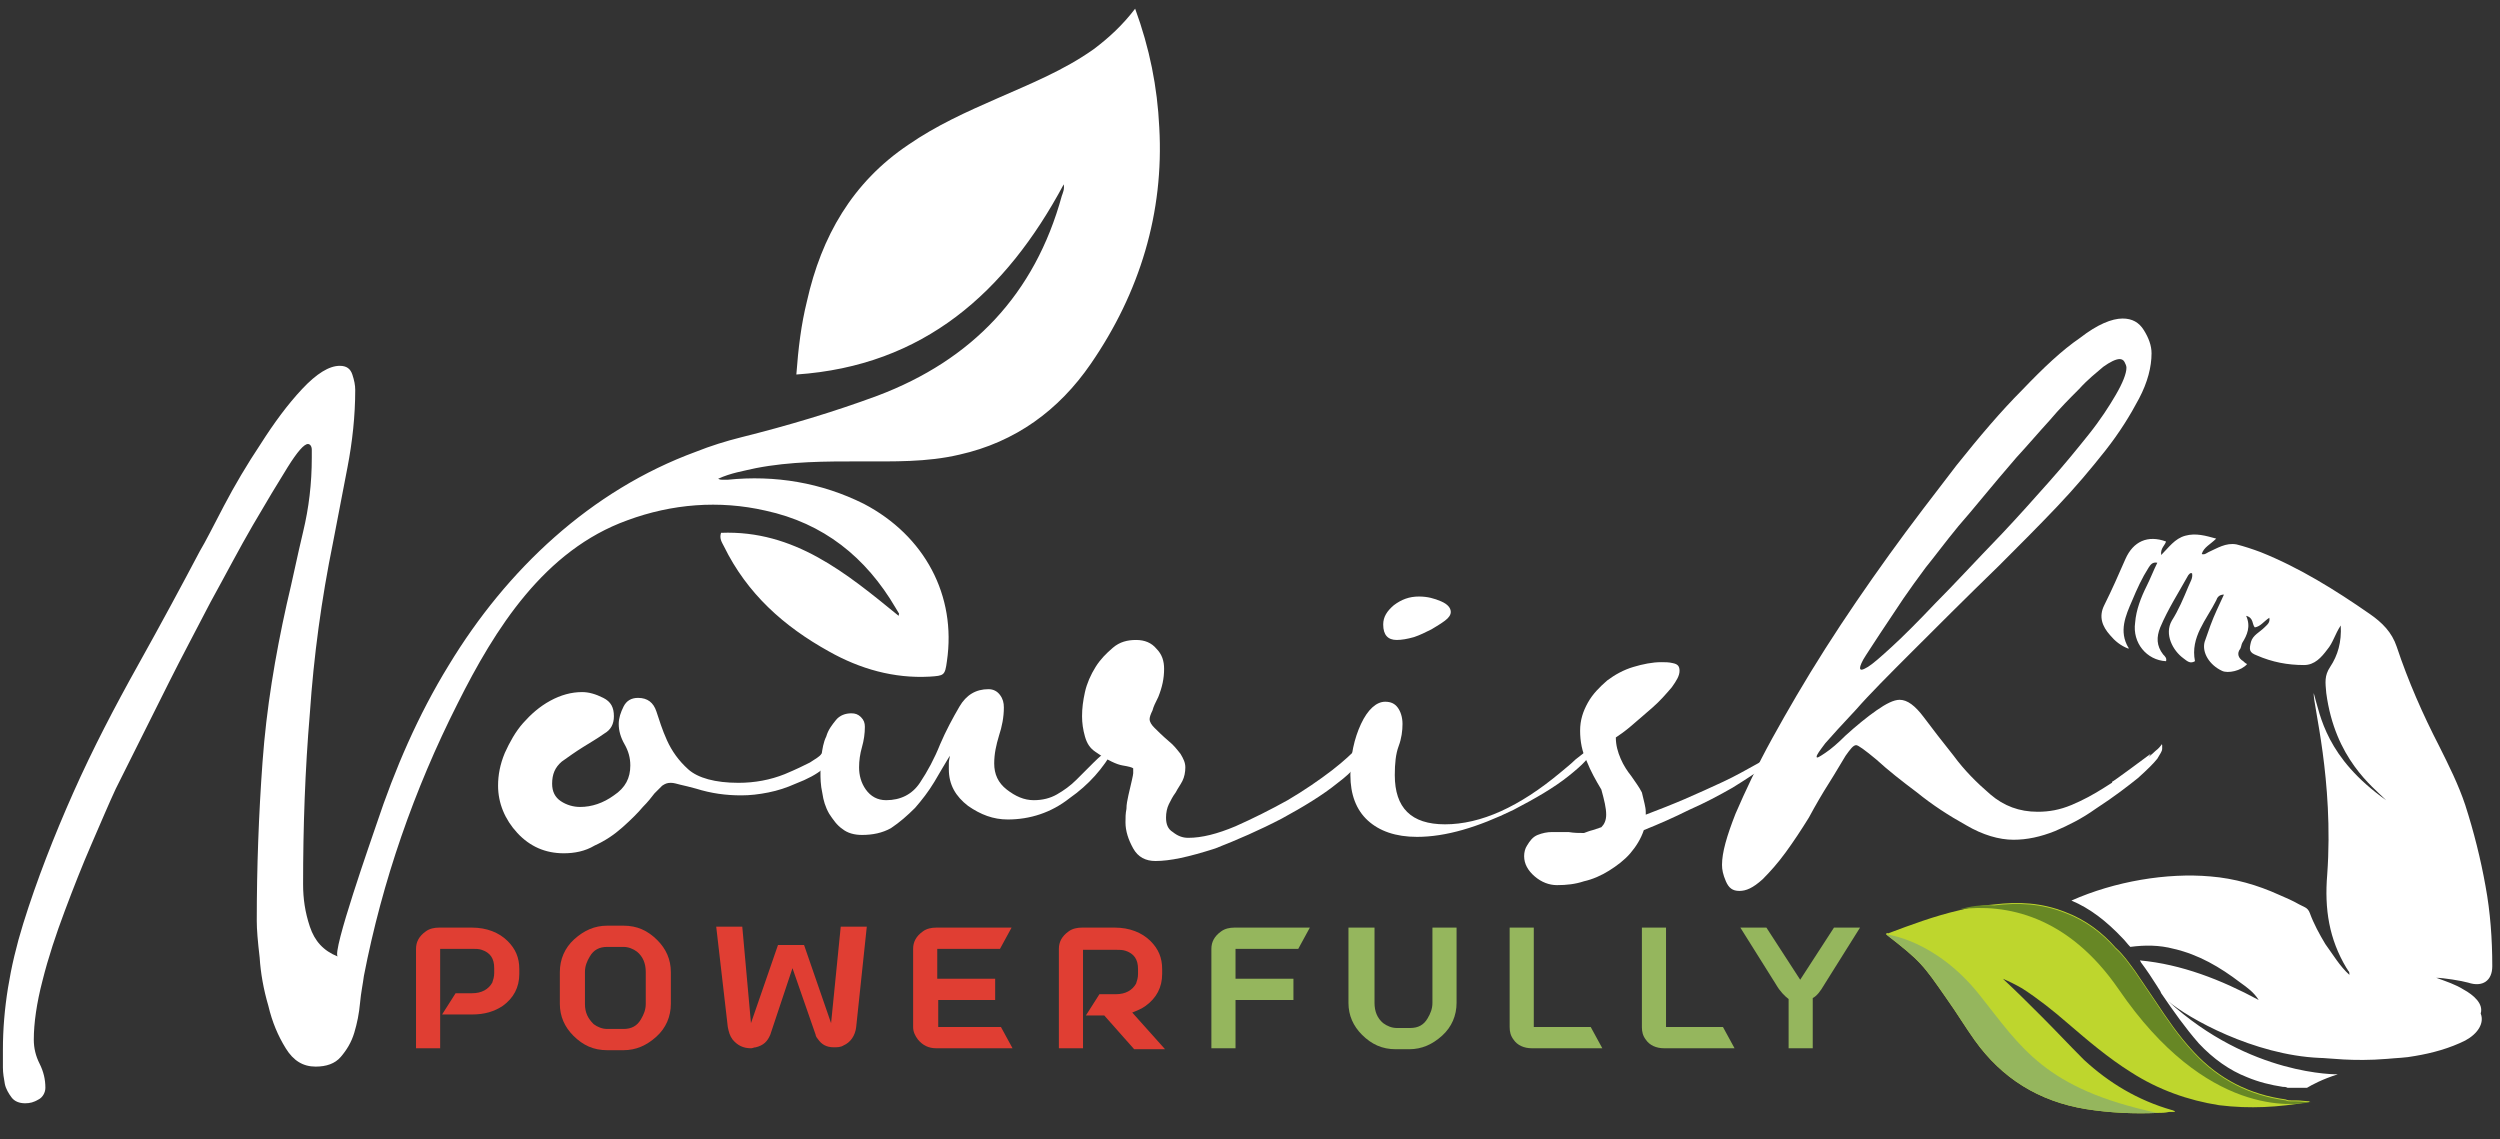
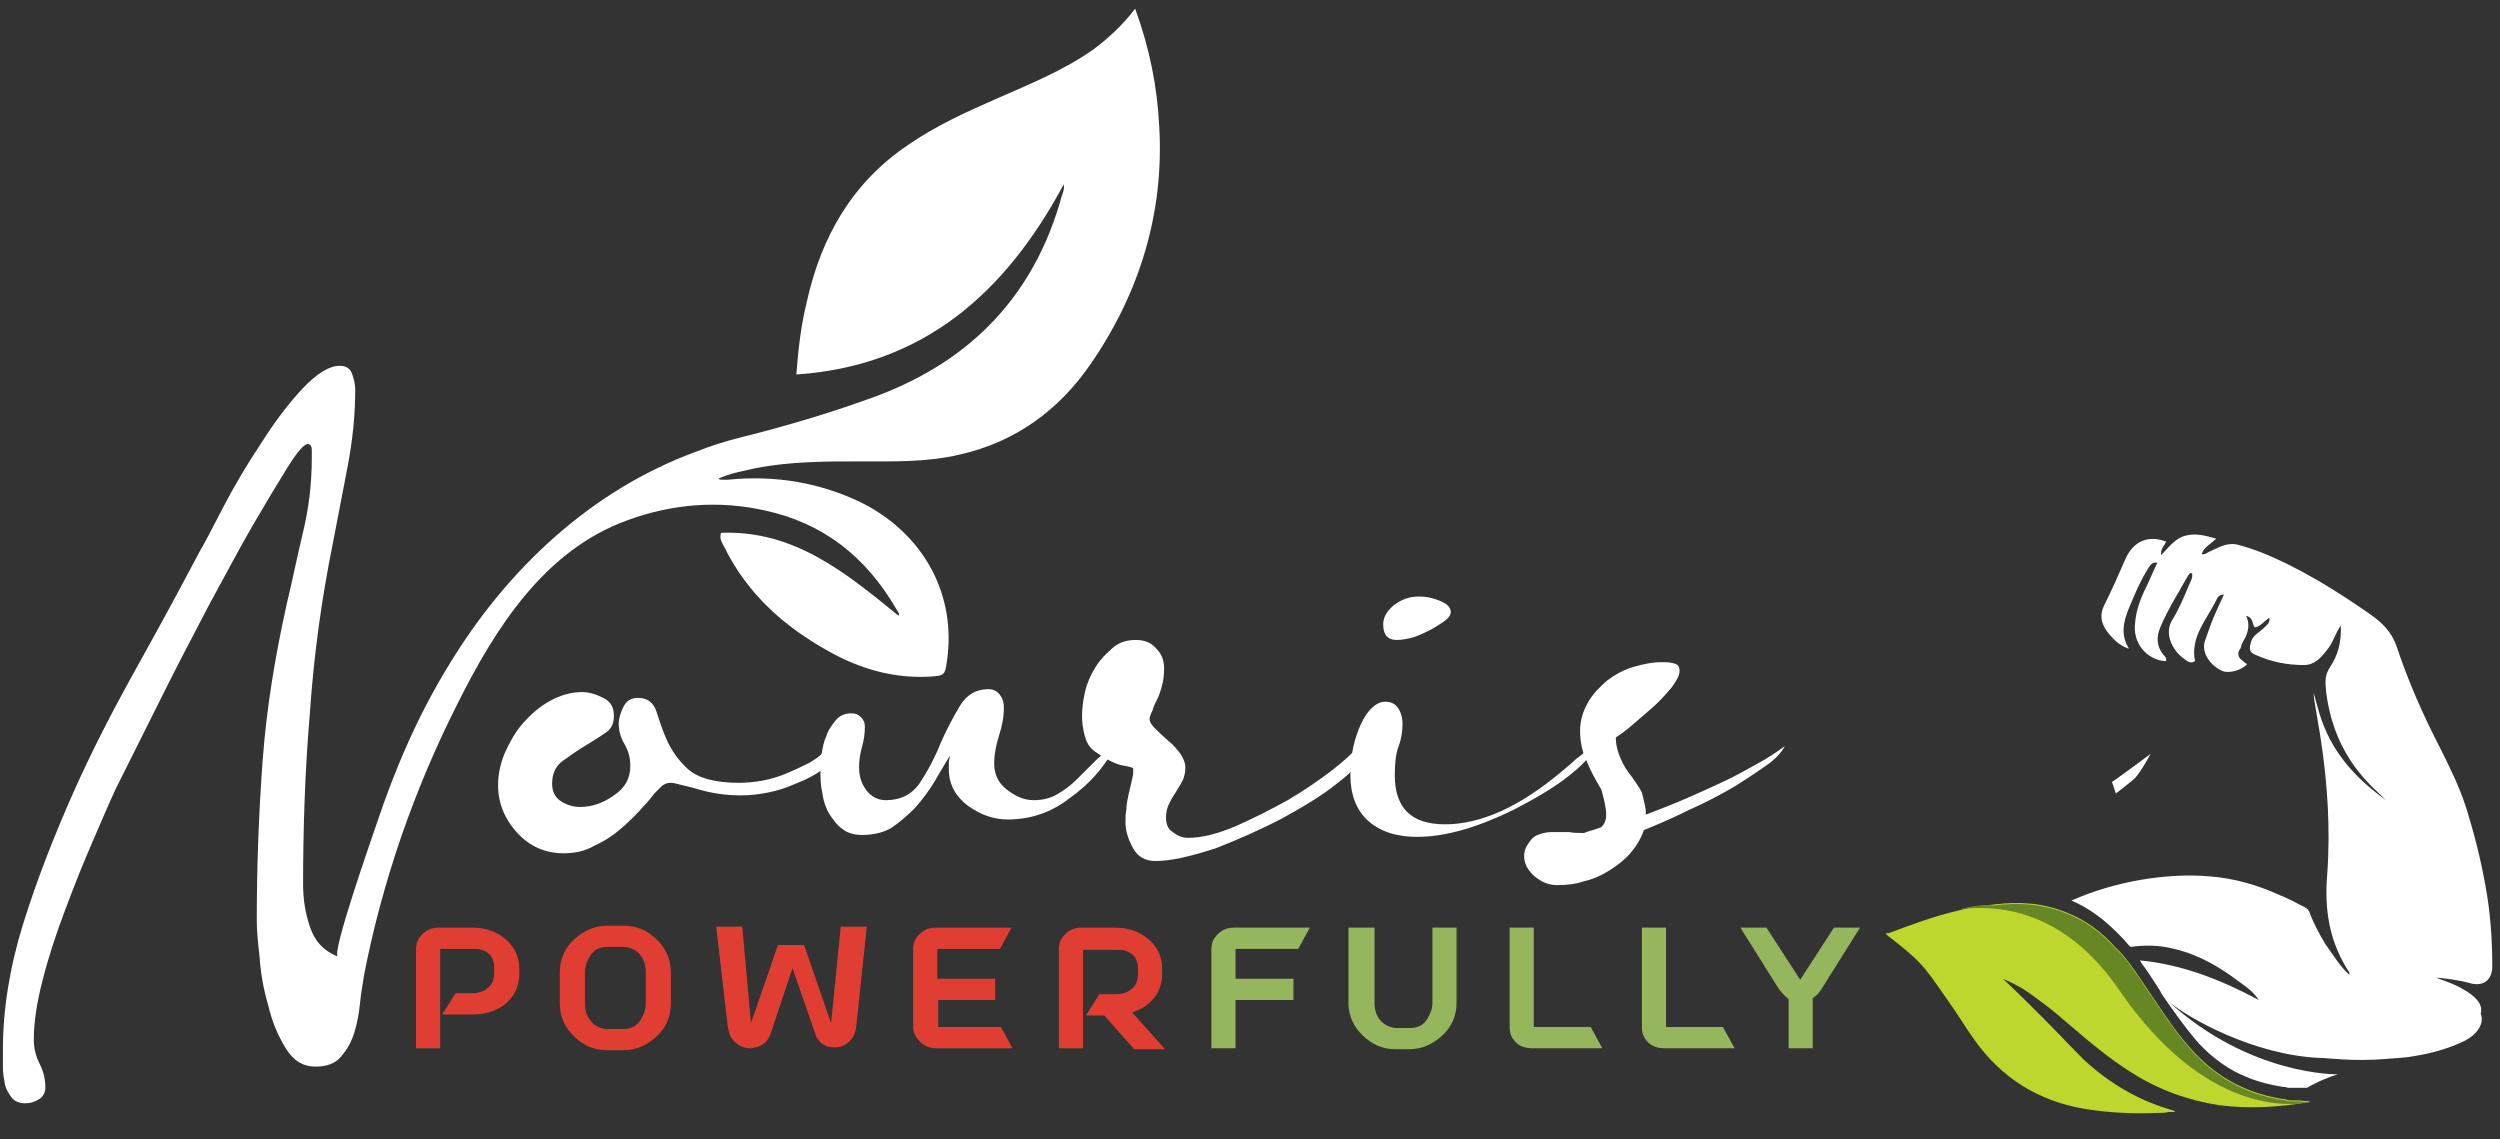
<svg xmlns="http://www.w3.org/2000/svg" version="1.1" id="Layer_1" x="0px" y="0px" viewBox="0 0 259 118" style="enable-background:new 0 0 259 118;" xml:space="preserve">
  <rect x="0" y="0" width="259" height="118" fill="#333333" stroke="none" />
  <style type="text/css">
	.st0{display:none;}
	.st1{fill:#E03E33;}
	.st2{fill:#95B65D;}
	.st3{fill:#FFFFFF;}
	.st4{fill:#BED62D;}
	.st5{fill:#678725;}
</style>
  <rect x="-159" y="-75" class="st0" width="561" height="238" />
  <g>
    <path class="st1" d="M45.6,98.2v10.4h-2.5V98.3c0-0.7,0.3-1.3,1-1.8c0.4-0.3,0.9-0.4,1.4-0.4h3.4c1.5,0,2.8,0.5,3.7,1.4   c0.8,0.8,1.2,1.7,1.2,2.9v0.5c0,1.4-0.6,2.5-1.7,3.3c-0.9,0.6-1.9,0.9-3.2,0.9h-3.1l1.4-2.2h1.7c1,0,1.7-0.4,2.1-1.1   c0.1-0.3,0.2-0.6,0.2-1v-0.5c0-1-0.4-1.6-1.3-1.9c-0.3-0.1-0.6-0.1-1-0.1H45.6z" />
    <path class="st1" d="M64.6,108.8h-1.7c-1.4,0-2.5-0.5-3.5-1.5c-0.9-0.9-1.4-2-1.4-3.3v-3.3c0-1.3,0.5-2.5,1.5-3.4   c1-0.9,2.1-1.4,3.4-1.4h1.7c1.4,0,2.5,0.5,3.5,1.5c0.9,0.9,1.4,2,1.4,3.3v3.3c0,1.3-0.5,2.5-1.5,3.4   C67,108.3,65.9,108.8,64.6,108.8z M62.9,106.6h1.7c0.8,0,1.4-0.3,1.8-1c0.3-0.5,0.5-1,0.5-1.6v-3.3c0-0.9-0.3-1.6-0.9-2.1   c-0.4-0.3-0.9-0.5-1.4-0.5h-1.7c-0.8,0-1.4,0.3-1.8,1c-0.3,0.5-0.5,1-0.5,1.6v3.3c0,0.9,0.3,1.5,0.9,2.1   C61.9,106.4,62.4,106.6,62.9,106.6z" />
    <path class="st1" d="M77.8,106l2.8-8.1h2.7l2.8,8.1l1-10h2.7l-1.1,10.4c-0.1,0.9-0.6,1.6-1.3,1.9c-0.3,0.2-0.7,0.2-1,0.2   c-0.8,0-1.3-0.3-1.7-0.9c-0.1-0.1-0.2-0.3-0.2-0.4l-2.4-6.9l-2.3,6.9c-0.3,0.7-0.7,1.1-1.5,1.3c-0.2,0-0.3,0.1-0.5,0.1   c-0.8,0-1.4-0.3-1.9-0.9c-0.3-0.4-0.4-0.8-0.5-1.3l-1.2-10.4h2.7L77.8,106z" />
    <path class="st1" d="M97.2,103.5v2.9h6.5l1.2,2.2H97c-0.8,0-1.4-0.3-1.9-0.9c-0.3-0.4-0.5-0.8-0.5-1.3v-8.1c0-0.7,0.3-1.3,1-1.8   c0.4-0.3,0.9-0.4,1.4-0.4h7.8l-1.2,2.2h-6.5v3.1h6v2.2H97.2z" />
    <path class="st1" d="M112.2,98.2v10.4h-2.5V98.3c0-0.7,0.3-1.3,1-1.8c0.4-0.3,0.9-0.4,1.4-0.4h3.4c1.5,0,2.8,0.5,3.7,1.4   c0.8,0.8,1.2,1.7,1.2,2.9v0.5c0,1.4-0.6,2.5-1.7,3.3c-0.4,0.3-0.9,0.5-1.4,0.7l3.4,3.8h-3.2l-3.1-3.5h-1.9l1.4-2.2h1.7   c1,0,1.7-0.4,2.1-1.1c0.1-0.3,0.2-0.6,0.2-1v-0.5c0-1-0.4-1.6-1.3-1.9c-0.3-0.1-0.6-0.1-1-0.1H112.2z" />
    <path class="st2" d="M128,103.5v5.1h-2.5V98.3c0-0.7,0.3-1.3,1-1.8c0.4-0.3,0.9-0.4,1.4-0.4h7.8l-1.2,2.2H128v3.1h6v2.2H128z" />
    <path class="st2" d="M139.9,96.1h2.5v7.8c0,0.9,0.3,1.6,0.9,2.1c0.4,0.3,0.9,0.5,1.4,0.5h1.4c0.8,0,1.4-0.3,1.8-1   c0.3-0.5,0.5-1,0.5-1.6v-7.8h2.5v7.8c0,1.3-0.5,2.5-1.5,3.4c-1,0.9-2.1,1.4-3.4,1.4h-1.4c-1.4,0-2.5-0.5-3.5-1.5   c-0.9-0.9-1.4-2-1.4-3.3V96.1z" />
    <path class="st2" d="M158.8,106.4h6l1.2,2.2h-7.3c-0.8,0-1.5-0.3-1.9-0.9c-0.3-0.4-0.4-0.8-0.4-1.3V96.1h2.5V106.4z" />
    <path class="st2" d="M172.5,106.4h6l1.2,2.2h-7.3c-0.8,0-1.5-0.3-1.9-0.9c-0.3-0.4-0.4-0.8-0.4-1.3V96.1h2.5V106.4z" />
    <path class="st2" d="M186.5,101.5l3.5-5.4h2.7L189,102c-0.4,0.7-0.8,1.2-1.2,1.4v5.2h-2.5v-5.1c-0.4-0.3-0.9-0.8-1.3-1.5l-3.7-5.9   h2.7L186.5,101.5z" />
    <path class="st3" d="M222.8,78.1c0,0-1,1.9-1.7,2.6c0,0-1.2,1-1.9,1.5l-0.4-1.2C218.9,81,222.4,78.4,222.8,78.1z" />
    <g>
      <path class="st3" d="M255.2,102.5c-0.8-0.5-1.7-0.8-2.8-1.2c0.7,0,2.6,0.3,3.3,0.5c1.5,0.5,2.5-0.2,2.5-1.7c0-2.8-0.2-5.6-0.7-8.3    c-0.5-2.8-1.2-5.6-2.1-8.4c-0.7-2.1-1.7-4.1-2.7-6.1c-1.7-3.3-3.2-6.7-4.4-10.3c-0.5-1.5-1.5-2.5-2.8-3.4    c-3.6-2.5-7.3-4.8-11.3-6.4c-0.8-0.3-1.7-0.6-2.5-0.8c-1.1-0.2-2,0.4-2.9,0.8c-0.2,0.1-0.4,0.3-0.7,0.2c0.2-0.7,0.9-1,1.5-1.6    c-1.1-0.3-2.1-0.6-3.2-0.3c-1.1,0.3-1.7,1.2-2.5,2c-0.1-0.7,0.4-1,0.5-1.4c-1.9-0.7-3.4,0-4.2,1.8c-0.7,1.6-1.4,3.2-2.2,4.8    c-0.6,1.2-0.2,2.2,0.6,3.1c0.5,0.6,1.1,1.1,1.9,1.4c0,0,0.1-0.1,0-0.1c-1-1.7-0.3-3.3,0.4-4.9c0.5-1.2,1-2.3,1.7-3.4    c0.2-0.3,0.4-0.6,0.9-0.5c-0.4,0.8-0.7,1.6-1.1,2.4c-0.6,1.2-1.1,2.5-1.2,3.8c-0.3,2.1,1.2,3.9,3.2,4c0.1-0.3-0.1-0.5-0.3-0.7    c-0.7-0.9-0.7-1.8-0.3-2.8c0.8-1.9,1.9-3.6,2.9-5.4c0.1-0.1,0.2-0.3,0.4-0.2c0.1,0.5-0.2,0.9-0.4,1.4c-0.5,1.2-1,2.4-1.7,3.5    c-0.8,1.4,0.1,3.1,1.2,3.9c0.4,0.3,0.7,0.6,1.2,0.3c-0.5-2.5,1.2-4.3,2.2-6.3c0.1-0.3,0.3-0.6,0.8-0.6c-0.5,1.1-1,2.1-1.4,3.2    c-0.2,0.6-0.4,1.1-0.6,1.7c-0.3,1.1,0.5,2.4,1.8,3c0.6,0.3,2,0,2.6-0.7c-0.2-0.1-0.3-0.2-0.4-0.3c-0.5-0.3-0.7-0.8-0.3-1.3    c0.1-0.2,0.1-0.4,0.2-0.6c0.5-0.8,0.9-1.7,0.4-2.8c0.8,0.2,0.6,0.9,0.9,1.2c0.6-0.1,0.9-0.6,1.5-1c0.1,0.5-0.2,0.7-0.5,1    c-0.5,0.5-1.2,0.8-1.4,1.5c-0.2,0.8-0.2,1.1,0.6,1.4c1.6,0.7,3.2,1,4.9,1c1.1,0,1.8-0.8,2.4-1.6c0.6-0.7,0.8-1.6,1.4-2.5    c0.1,1.7-0.3,3.1-1.1,4.3c-0.6,0.9-0.5,1.6-0.4,2.7c0.9,6.8,4.8,9.7,6.2,11.1c-6.2-4.4-6.8-8.7-7.5-11.1c-0.1,1.1,2.1,9,1.4,18.8    c-0.3,3.6,0.2,6.7,2,9.7c0.1,0.1,0.1,0.2,0.2,0.3c0.1,0.1,0.1,0.2,0.1,0.4c-1-0.9-1.7-2.1-2.5-3.2c-0.6-1-1.2-2.1-1.6-3.2    c-0.1-0.3-0.3-0.5-0.5-0.6c-0.2-0.1-0.4-0.2-0.6-0.3c-0.7-0.4-1.4-0.7-2.1-1c-2.2-1-4.6-1.7-7.1-1.9c-4.5-0.4-9.9,0.5-14.4,2.5    c1.9,0.8,3.6,2.1,5.3,3.9c0.3,0.3,0.5,0.6,0.8,0.9c1.5-0.2,3-0.2,4.5,0.2c2.6,0.6,4.8,1.9,6.9,3.5c0.7,0.5,1.4,1,1.9,1.8    c-3.9-2.1-8-3.7-12.3-4.1c0,0.1,0.1,0.1,0.1,0.2c0,0,0,0,0,0c0.6,0.8,1.2,1.7,1.7,2.5c0.1,0.2,0.3,0.4,0.4,0.7    c1.3,1.9,2.5,3.6,3.9,5.2c1.5,1.6,3.2,2.8,5,3.5c1.2,0.5,2.4,0.8,3.7,1c0.2,0,0.3,0,0.5,0.1c0.2,0,0.3,0,0.5,0h0    c0.3,0,0.6,0,0.8,0c0.2,0,0.4,0,0.7,0c0,0,0,0,0,0c0.5-0.3,1.6-0.9,3.2-1.4c0,0-9.1,0.2-17.6-7.6c2.1,1.8,8.9,5.6,15.7,5.9    c0.9,0,3.4,0.4,7,0.1c1-0.1,1.9-0.1,2.9-0.3c1.8-0.3,3.6-0.8,5.2-1.6c1.3-0.7,2-1.8,1.6-2.8C257.3,104,256.3,103.1,255.2,102.5z" />
      <path class="st4" d="M195.4,96.8c3.6,2.8,3.8,3.1,6.3,6.7c1,1.4,1.9,2.9,2.9,4.3c2.8,3.9,6.6,6.3,11.5,7.1c2.5,0.4,5,0.5,7.4,0.4    c0.4,0,0.8,0,1.2-0.1c0.2,0,0.4,0,0.6,0l0-0.1c-0.1,0-0.2-0.1-0.3-0.1c-3.5-1-6.5-2.8-9.1-5.2c-1.5-1.5-2.9-3-4.4-4.5    c-1.3-1.3-2.6-2.6-4-3.9c0,0,0,0,0,0c0.7,0.3,1.3,0.6,2,1c1.7,1.1,3.2,2.3,4.7,3.6c2.1,1.8,4.2,3.6,6.6,5.1    c2.8,1.8,5.9,2.9,9.1,3.4c3.2,0.4,6.2,0.2,9.1-0.3c0.1,0,0.2,0,0.3-0.1c0,0,0,0,0,0c0.1,0,0.1,0,0.2,0c0,0,0,0,0,0c0,0,0,0,0,0    c-0.6,0-1.1-0.1-1.6-0.1c0,0,0,0,0,0c-0.2,0-0.3,0-0.5,0c-0.2,0-0.4,0-0.6-0.1c-3.7-0.5-6.9-2.1-9.5-4.9c-1.6-1.7-2.8-3.5-4-5.3    c-0.7-1-1.4-2.1-2.1-3.1c0,0,0,0,0,0c-0.6-0.8-1.2-1.7-2-2.4c-1.4-1.6-3.1-2.9-5.2-3.7c-2.5-1-4.9-1.1-7.4-0.8    c-1.3,0.1-2.5,0.3-3.6,0.6c-2.6,0.6-5,1.5-7.4,2.4C195.5,96.6,195.4,96.7,195.4,96.8z" />
      <path class="st5" d="M203,94.2c4.8-0.6,11.2,0.6,16.5,8.3c9.1,13.3,18.2,12,19.8,11.7c0,0,0,0,0,0c0.1,0,0.2,0,0.2,0c0,0,0,0,0,0    c0,0,0,0,0,0c-0.6,0-1.1-0.1-1.6-0.1c0,0,0,0,0,0c-0.2,0-0.3,0-0.5,0c-0.2,0-0.4,0-0.6-0.1c-3.7-0.5-6.9-2.1-9.5-4.9    c-1.6-1.7-2.8-3.5-4-5.3c-0.7-1-1.4-2.1-2.1-3.1c0,0,0,0,0,0c-0.6-0.8-1.2-1.7-2-2.4c-1.4-1.6-3.1-2.9-5.2-3.7    c-2.5-1-4.9-1.1-7.4-0.8C205.3,93.7,204.1,93.9,203,94.2z" />
-       <path class="st2" d="M195.4,96.8c3.6,2.8,3.8,3.1,6.3,6.7c1,1.4,1.9,2.9,2.9,4.3c2.8,3.9,6.6,6.3,11.5,7.1c2.5,0.4,5,0.5,7.4,0.4    c-11.7-2.5-14.1-6.8-18.4-12.2C200.5,97.3,195.4,96.8,195.4,96.8z" />
    </g>
    <g>
      <path class="st3" d="M113,37.7c-3.3,4.8-7.8,8.1-13.6,9.4c-3.4,0.8-6.8,0.7-10.3,0.7c-3.6,0-7.2,0-10.8,0.7    c-1.3,0.3-2.6,0.5-3.9,1.1c0.2,0.1,0.3,0.1,0.4,0.1c0.2,0,0.4,0,0.6,0c4.9-0.5,9.7,0.3,14.1,2.5c6.3,3.3,9.6,9.5,8.6,16.3    c-0.2,1.5-0.3,1.5-1.8,1.6c-3.7,0.2-7.2-0.8-10.4-2.6c-4.7-2.6-8.5-6-10.9-10.9c-0.2-0.4-0.5-0.8-0.3-1.4c7.6-0.3,13,4.2,18.4,8.6    c0-0.2,0.1-0.2,0-0.3c-0.1-0.2-0.2-0.3-0.3-0.5c-3.1-5.3-7.5-8.8-13.5-10.1c-4.8-1.1-9.7-0.7-14.3,1c-8.6,3.1-13.7,11.2-17.6,19    c-4.5,8.9-7.8,18.4-9.7,28.2c-0.1,0.8-0.3,1.7-0.4,2.8c-0.1,1.1-0.3,2.1-0.6,3.1c-0.3,1-0.8,1.8-1.4,2.5c-0.6,0.7-1.5,1-2.6,1    c-1.3,0-2.3-0.6-3.1-1.9c-0.8-1.3-1.4-2.7-1.8-4.4c-0.5-1.7-0.8-3.4-0.9-5c-0.2-1.7-0.3-2.9-0.3-3.8c0-5.5,0.2-11,0.6-16.5    c0.4-5.5,1.3-10.9,2.5-16.3c0.6-2.5,1.1-5,1.7-7.5c0.6-2.5,0.9-5,0.9-7.7c0-0.1,0-0.4,0-0.8c0-0.4-0.2-0.6-0.4-0.6    c-0.4,0-1.1,0.8-2.1,2.4c-1,1.6-2.2,3.6-3.6,6s-2.8,5.1-4.4,8c-1.5,2.9-3,5.7-4.3,8.3c-1.3,2.6-2.5,5-3.5,7c-1,2-1.7,3.4-2,4    c-0.7,1.5-1.5,3.4-2.5,5.7c-1,2.3-1.9,4.6-2.8,7c-0.9,2.4-1.7,4.8-2.3,7.2c-0.6,2.3-0.9,4.4-0.9,6.1c0,0.9,0.2,1.7,0.6,2.5    c0.4,0.8,0.6,1.6,0.6,2.5c0,0.5-0.3,1-0.7,1.2c-0.5,0.3-0.9,0.4-1.4,0.4c-0.6,0-1.1-0.2-1.4-0.6c-0.3-0.4-0.6-0.9-0.7-1.4    c-0.1-0.6-0.2-1.1-0.2-1.7c0-0.6,0-1.1,0-1.5v-0.4c0-4.1,0.7-8.5,2.1-13c1.4-4.5,3.2-9.1,5.2-13.6s4.3-8.9,6.7-13.2    c2.4-4.3,4.5-8.2,6.4-11.8c0.6-1,1.4-2.6,2.5-4.7c1.1-2.1,2.4-4.3,3.8-6.4c1.4-2.2,2.8-4.1,4.3-5.7c1.5-1.6,2.8-2.4,3.9-2.4    c0.7,0,1.1,0.3,1.3,0.9c0.2,0.6,0.3,1.1,0.3,1.6c0,2.7-0.3,5.4-0.8,8c-0.5,2.6-1,5.2-1.5,7.8c-1.2,5.9-2,11.8-2.4,17.7    c-0.5,5.9-0.7,11.8-0.7,17.7c0,1.5,0.2,2.9,0.7,4.4c0.5,1.5,1.4,2.5,2.9,3.1c-0.7-0.3,3.6-12.5,4-13.7c1.9-5.7,4.3-11.3,7.5-16.5    c6-9.9,14.7-18.1,25.6-22.1c1.5-0.6,3.1-1.1,4.7-1.5c4.8-1.2,9.5-2.6,14.1-4.3c9.8-3.7,16.3-10.5,19.1-20.7    c0.1-0.3,0.3-0.7,0.2-1.2c-6,11.2-14.5,18.8-27.7,19.7c0.2-2.7,0.5-5.2,1.1-7.6c1.5-6.7,4.7-12.3,10.5-16.2c2.9-2,6-3.4,9.2-4.8    c3.4-1.5,6.9-2.9,10-5.1c1.6-1.2,3-2.5,4.3-4.2c1.5,4.1,2.3,8.1,2.5,12.3C120.6,22,118.1,30.3,113,37.7z" />
      <g>
        <g>
          <g>
            <g>
              <path class="st3" d="M58.4,88.4c-1.9,0-3.5-0.7-4.8-2.1c-1.3-1.4-2-3.1-2-4.9c0-1.1,0.2-2.2,0.7-3.4c0.5-1.1,1.1-2.2,1.9-3.1        c0.8-0.9,1.7-1.7,2.8-2.3c1.1-0.6,2.2-0.9,3.3-0.9c0.7,0,1.4,0.2,2.2,0.6c0.8,0.4,1.1,1,1.1,1.9c0,0.8-0.3,1.4-1,1.8        c-0.7,0.5-1.4,0.9-2.2,1.4c-0.8,0.5-1.5,1-2.2,1.5c-0.7,0.6-1,1.3-1,2.3c0,0.8,0.3,1.4,0.9,1.8c0.6,0.4,1.3,0.6,2,0.6        c1.2,0,2.4-0.4,3.5-1.2c1.2-0.8,1.7-1.8,1.7-3.1c0-0.8-0.2-1.5-0.6-2.2c-0.4-0.7-0.6-1.4-0.6-2.1c0-0.6,0.2-1.2,0.5-1.8        c0.3-0.6,0.8-0.9,1.5-0.9c1,0,1.6,0.5,1.9,1.4c0.3,0.9,0.6,1.9,1.1,3c0.5,1.1,1.2,2.1,2.2,3c1,0.9,2.8,1.4,5.2,1.4        c1.7,0,3.3-0.3,4.8-0.9c1.2-0.5,2-0.9,2.6-1.2c0.6-0.4,1-0.6,1.2-0.9c0.3-0.2,0.4-0.4,0.5-0.5c0-0.1,0.1-0.2,0.2-0.2        c0.2,0,0.4,0,0.5,0c0,0,0.1,0.1,0.2,0.3c0.1,0.2,0,0.5-0.2,0.8c-0.2,0.3-0.6,0.7-1.1,1.2c-0.6,0.5-1.5,1-2.8,1.5        c-0.9,0.4-1.8,0.7-2.8,0.9c-1,0.2-1.9,0.3-2.8,0.3c-1.6,0-3.1-0.2-4.7-0.7c-0.7-0.2-1.2-0.3-1.6-0.4c-0.4-0.1-0.7-0.2-1-0.2        c-0.4,0-0.6,0.1-0.9,0.3c-0.2,0.2-0.5,0.5-0.8,0.8c-0.3,0.4-0.7,0.9-1.2,1.4c-0.5,0.6-1.2,1.3-2.1,2.1        c-0.9,0.8-1.8,1.4-2.9,1.9C60.6,88.2,59.5,88.4,58.4,88.4z" />
            </g>
          </g>
          <g>
            <g>
              <path class="st3" d="M89.3,86.5c-0.8,0-1.5-0.2-2-0.6c-0.6-0.4-1-1-1.4-1.6c-0.4-0.7-0.6-1.4-0.7-2.1C85,81.3,85,80.6,85,80        c0-0.5,0-1,0.1-1.7c0.1-0.7,0.2-1.4,0.5-2c0.2-0.7,0.6-1.2,1-1.7c0.4-0.5,1-0.7,1.6-0.7c0.4,0,0.7,0.1,1,0.4        c0.3,0.3,0.4,0.6,0.4,1c0,0.7-0.1,1.4-0.3,2.1c-0.2,0.7-0.3,1.4-0.3,2.1c0,0.8,0.2,1.6,0.7,2.3c0.5,0.7,1.2,1.1,2.1,1.1        c1.5,0,2.7-0.6,3.5-1.8c0.8-1.2,1.5-2.5,2.1-4c0.6-1.4,1.3-2.7,2-3.9c0.7-1.2,1.7-1.8,3-1.8c0.5,0,0.9,0.2,1.2,0.6        c0.3,0.4,0.4,0.8,0.4,1.3c0,1-0.2,2-0.5,2.9c-0.3,1-0.5,1.9-0.5,2.9c0,1.1,0.4,2,1.3,2.7c0.9,0.7,1.8,1.1,2.8,1.1        c0.9,0,1.7-0.2,2.4-0.6c0.7-0.4,1.4-0.9,2-1.5c0.6-0.6,1.2-1.2,1.8-1.8c0.6-0.6,1.2-1.1,1.9-1.6l0.2,0.2        c-1.1,2-2.6,3.7-4.6,5.1c-1.9,1.5-4.1,2.2-6.4,2.2c-1.5,0-2.8-0.5-4.1-1.4c-1.3-1-2-2.2-2-3.8c0-0.3,0-0.5,0-0.7        c0-0.2,0.1-0.5,0.1-0.7c-0.5,0.8-1,1.7-1.6,2.7c-0.6,1-1.3,1.9-2,2.7c-0.8,0.8-1.6,1.5-2.5,2.1C91.4,86.3,90.4,86.5,89.3,86.5        z" />
            </g>
          </g>
          <g>
            <g>
              <path class="st3" d="M119.7,89.2c-1,0-1.8-0.4-2.3-1.3c-0.5-0.9-0.8-1.8-0.8-2.7c0-0.5,0-0.9,0.1-1.4c0-0.5,0.1-0.9,0.2-1.4        c0.3-1.3,0.5-2.1,0.5-2.3c0-0.3,0-0.4,0-0.5c-0.1-0.1-0.5-0.2-1.1-0.3c-0.6-0.1-1.5-0.5-2.8-1.4c-0.6-0.4-0.9-0.9-1.1-1.6        c-0.2-0.7-0.3-1.4-0.3-2.1c0-0.8,0.1-1.6,0.3-2.5c0.2-0.9,0.6-1.8,1.1-2.6c0.5-0.8,1.1-1.4,1.8-2c0.7-0.6,1.5-0.8,2.4-0.8        c0.9,0,1.6,0.3,2.1,0.9c0.6,0.6,0.8,1.3,0.8,2.1c0,1-0.2,1.9-0.6,2.9c-0.3,0.6-0.5,1-0.6,1.4c-0.2,0.4-0.3,0.7-0.3,0.9        c0,0.3,0.2,0.6,0.5,0.9s0.8,0.8,1.5,1.4c0.5,0.4,0.8,0.8,1.2,1.3c0.3,0.5,0.5,0.9,0.5,1.4c0,0.5-0.1,1-0.3,1.4        c-0.2,0.4-0.5,0.8-0.7,1.2c-0.3,0.4-0.5,0.8-0.7,1.2c-0.2,0.4-0.3,0.9-0.3,1.4c0,0.7,0.2,1.2,0.7,1.5c0.5,0.4,1,0.6,1.6,0.6        c1.4,0,3-0.4,4.9-1.2c1.8-0.8,3.6-1.7,5.4-2.7c1.7-1,3.3-2.1,4.6-3.1c1.3-1,2.1-1.8,2.5-2.2c0.1-0.1,0.2-0.1,0.3,0.1        c0.1,0.2,0.2,0.3,0.2,0.4c0,0.8-0.8,1.8-2.4,3c-1.6,1.3-3.6,2.5-5.8,3.7c-2.3,1.2-4.6,2.2-6.9,3.1        C123.1,88.8,121.2,89.2,119.7,89.2z" />
            </g>
          </g>
          <g>
            <g>
              <path class="st3" d="M146.8,86.7c-2.2,0-3.9-0.6-5.1-1.7c-1.2-1.1-1.8-2.7-1.8-4.7c0-2,0.4-3.8,1.1-5.3        c0.7-1.5,1.6-2.3,2.5-2.3c0.6,0,1,0.2,1.3,0.6c0.3,0.4,0.5,1,0.5,1.7c0,0.7-0.1,1.5-0.4,2.3c-0.3,0.8-0.4,1.8-0.4,3        c0,3.4,1.7,5.1,5.2,5.1c3.7,0,7.7-1.8,12-5.4c0.6-0.5,1.1-0.9,1.5-1.3c0.5-0.4,1-0.8,1.5-1.1l0.1,0.2c0,0.6-0.8,1.4-2.3,2.6        c-1.5,1.2-3.4,2.3-5.7,3.5C153.1,85.7,149.8,86.7,146.8,86.7z M144.7,66.3c-0.9,0-1.4-0.5-1.4-1.6c0-0.8,0.4-1.4,1.1-2        c0.8-0.6,1.6-0.9,2.6-0.9c0.9,0,1.6,0.2,2.3,0.5c0.7,0.3,1,0.7,1,1.1c0,0.3-0.2,0.6-0.6,0.9c-0.4,0.3-0.9,0.6-1.4,0.9        c-0.6,0.3-1.2,0.6-1.8,0.8C145.8,66.2,145.2,66.3,144.7,66.3z" />
            </g>
          </g>
          <g>
            <g>
              <path class="st3" d="M170.5,84.1v0.3c1.3-0.5,2.6-1,4-1.6c1.4-0.6,2.7-1.2,4-1.8c1.3-0.6,2.5-1.3,3.6-1.9        c1.1-0.6,2-1.2,2.8-1.8c-0.3,0.6-0.9,1.3-1.9,2c-1,0.7-2.2,1.5-3.5,2.3c-1.4,0.8-2.9,1.6-4.5,2.3c-1.6,0.8-3.2,1.5-4.7,2.1        c-0.3,0.9-0.8,1.7-1.4,2.4c-0.6,0.7-1.4,1.3-2.2,1.8c-0.8,0.5-1.7,0.9-2.6,1.1c-0.9,0.3-1.8,0.4-2.8,0.4        c-0.8,0-1.6-0.3-2.3-0.9c-0.7-0.6-1.1-1.3-1.1-2.1c0-0.4,0.1-0.8,0.3-1.1c0.3-0.5,0.6-0.9,1.1-1.1c0.5-0.2,1-0.3,1.5-0.3        c0.6,0,1.1,0,1.7,0c0.6,0.1,1.1,0.1,1.6,0.1c0.3-0.1,0.5-0.2,0.9-0.3c0.3-0.1,0.6-0.2,0.9-0.3c0.3-0.3,0.5-0.7,0.5-1.3        c0-0.7-0.2-1.5-0.5-2.6c-0.6-1-1.1-1.9-1.5-2.9c-0.5-1-0.7-2.1-0.7-3.2c0-1.1,0.3-2,0.8-2.9c0.5-0.9,1.2-1.6,2-2.3        c0.8-0.6,1.7-1.1,2.7-1.4c1-0.3,2-0.5,2.9-0.5c0.4,0,0.8,0,1.2,0.1c0.5,0.1,0.7,0.3,0.7,0.8c0,0.5-0.3,1-0.8,1.7        c-0.6,0.7-1.2,1.4-2,2.1c-0.8,0.7-1.5,1.3-2.2,1.9c-0.7,0.6-1.3,1-1.6,1.2c0,0.8,0.2,1.5,0.5,2.2c0.3,0.7,0.7,1.3,1.1,1.8        c0.4,0.6,0.8,1.1,1.1,1.7C170.3,83,170.5,83.6,170.5,84.1z" />
            </g>
          </g>
          <g>
            <g>
-               <path class="st3" d="M180.2,92.3c-0.7,0-1.1-0.3-1.4-1c-0.3-0.7-0.4-1.2-0.4-1.7c0-1.3,0.5-3,1.4-5.3c1-2.3,2.2-4.9,3.8-7.8        c1.6-2.9,3.4-6,5.5-9.3c2.1-3.3,4.3-6.5,6.6-9.7c2.3-3.2,4.7-6.3,7-9.3c2.4-3,4.6-5.6,6.8-7.8c2.2-2.3,4.1-4.1,6-5.4        c1.8-1.4,3.3-2,4.4-2c1,0,1.7,0.4,2.2,1.2c0.5,0.8,0.8,1.6,0.8,2.4c0,1.4-0.4,3-1.3,4.7c-0.9,1.7-2,3.5-3.5,5.4        c-1.5,1.9-3.1,3.8-5,5.8c-1.9,2-3.9,4-6,6.1c-3.6,3.5-6.6,6.5-9,8.9c-2.4,2.4-4.4,4.4-5.8,6c-1.5,1.6-2.5,2.7-3.2,3.5        c-0.6,0.8-0.9,1.2-0.9,1.4c0,0.2,0.3,0,0.9-0.4c0.6-0.4,1.3-1,2.1-1.8c1.1-1,2.2-1.9,3.2-2.6c1-0.7,1.8-1.1,2.4-1.1        c0.8,0,1.6,0.6,2.5,1.8c0.9,1.2,1.9,2.5,3.1,4c1.1,1.5,2.4,2.8,3.8,4c1.4,1.2,3,1.8,4.9,1.8c1.2,0,2.3-0.2,3.5-0.7        c1.2-0.5,2.3-1.1,3.4-1.8c1.6-1,2.8-1.8,3.6-2.4c0.8-0.6,1.4-1.1,1.7-1.4c0.4-0.3,0.5-0.5,0.6-0.6c0-0.1,0.1-0.1,0.1,0        c0,0.1,0,0.2,0,0.4c0,0.2-0.2,0.5-0.5,1c-0.4,0.5-1,1.1-2,2c-1,0.8-2.4,1.9-4.4,3.2c-1.4,1-2.8,1.7-4.2,2.3        c-1.5,0.6-2.9,0.9-4.3,0.9c-1.5,0-3.2-0.5-4.9-1.5c-1.8-1-3.5-2.1-5.1-3.4c-1.6-1.2-3-2.3-4.2-3.4c-1.2-1-1.9-1.5-2.1-1.5        c-0.3,0-0.6,0.4-1.1,1.1c-0.5,0.8-1,1.7-1.7,2.8c-0.7,1.1-1.4,2.3-2.1,3.6c-0.8,1.3-1.6,2.5-2.4,3.6c-0.8,1.1-1.6,2-2.4,2.8        C181.6,92,180.9,92.3,180.2,92.3z M194.8,65.6c-0.6,0.9-1.1,1.7-1.5,2.3c-0.4,0.6-0.6,1.1-0.6,1.3c0,0.3,0.3,0.2,0.8-0.1        c0.5-0.3,1.3-1,2.5-2.1c1.2-1.1,2.7-2.6,4.5-4.5c1.9-1.9,4.1-4.3,6.9-7.2c1.7-1.8,3.3-3.6,4.9-5.4c1.6-1.8,2.9-3.4,4.1-4.9        c1.2-1.5,2.1-2.9,2.8-4.1c0.7-1.2,1.1-2.2,1.1-2.8c0-0.2-0.1-0.4-0.2-0.6c-0.1-0.2-0.3-0.3-0.5-0.3c-0.4,0-1,0.3-1.7,0.8        c-0.7,0.6-1.6,1.3-2.5,2.3c-1,1-2,2-3.1,3.3c-1.1,1.2-2.2,2.5-3.4,3.8c-2.6,3-4.5,5.4-6,7.1c-1.4,1.7-2.5,3.2-3.4,4.3        c-0.9,1.2-1.6,2.2-2.3,3.2C196.6,62.9,195.8,64.1,194.8,65.6z" />
-             </g>
+               </g>
          </g>
        </g>
      </g>
    </g>
  </g>
</svg>